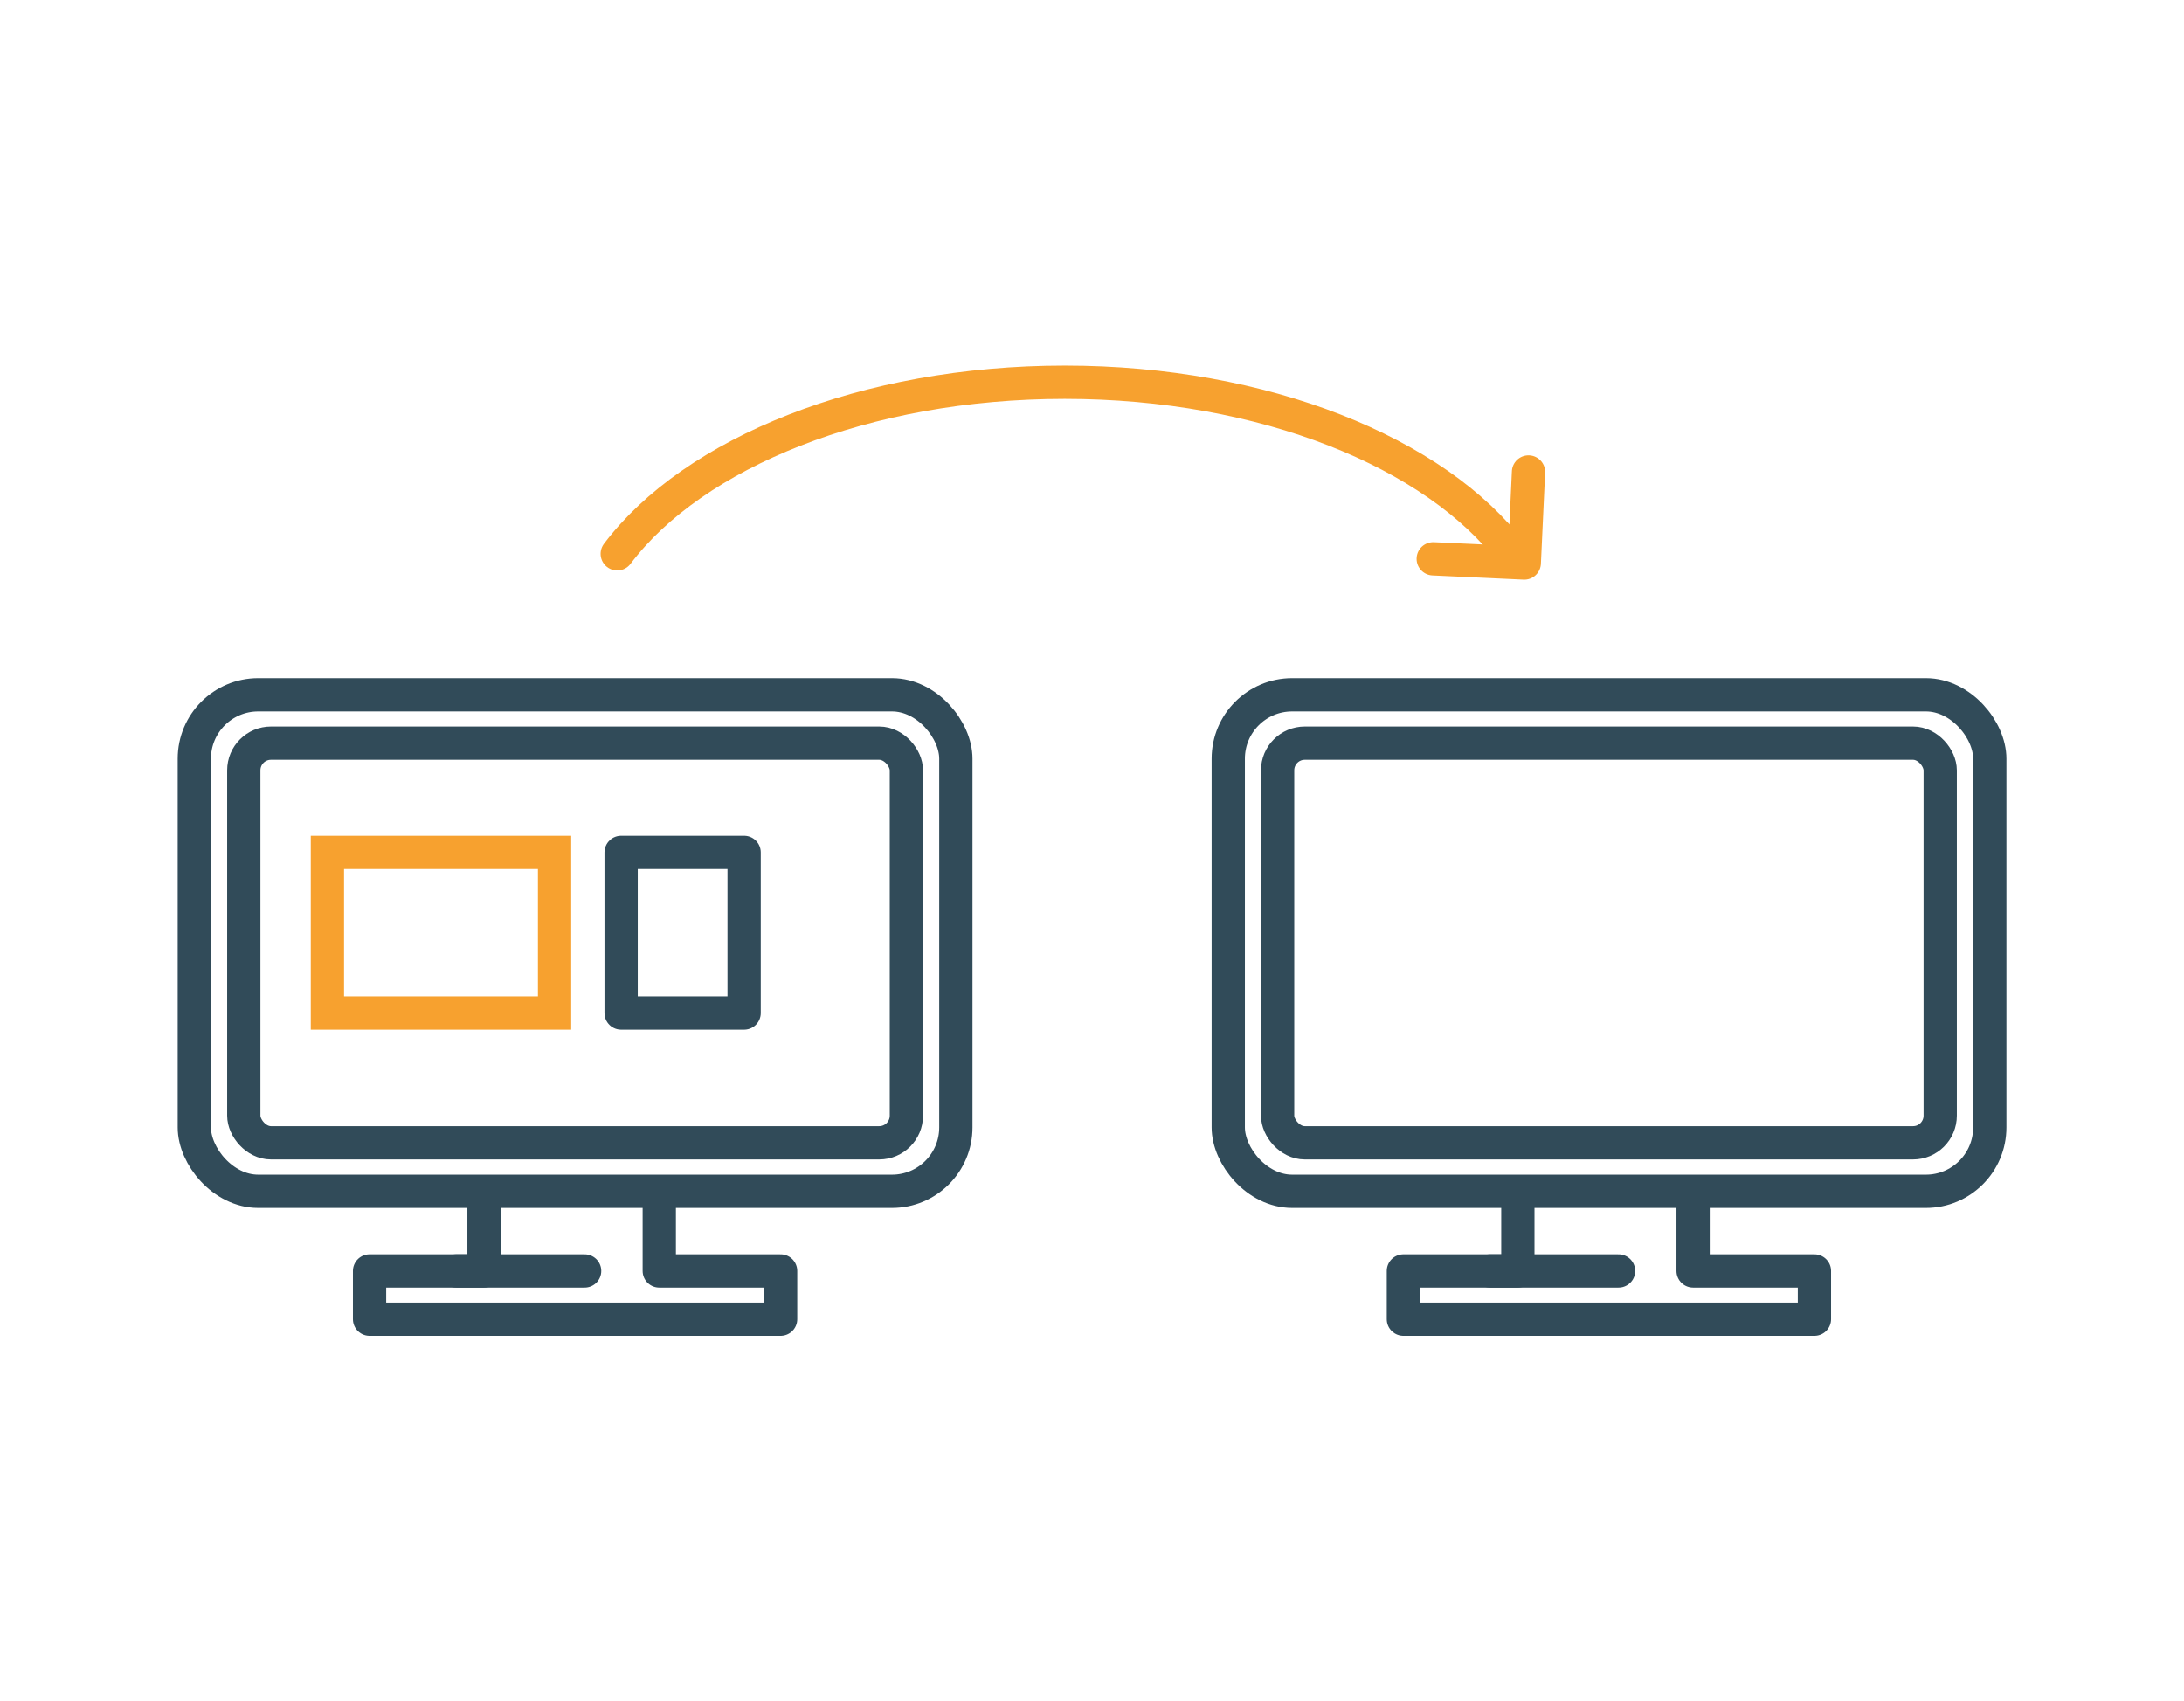
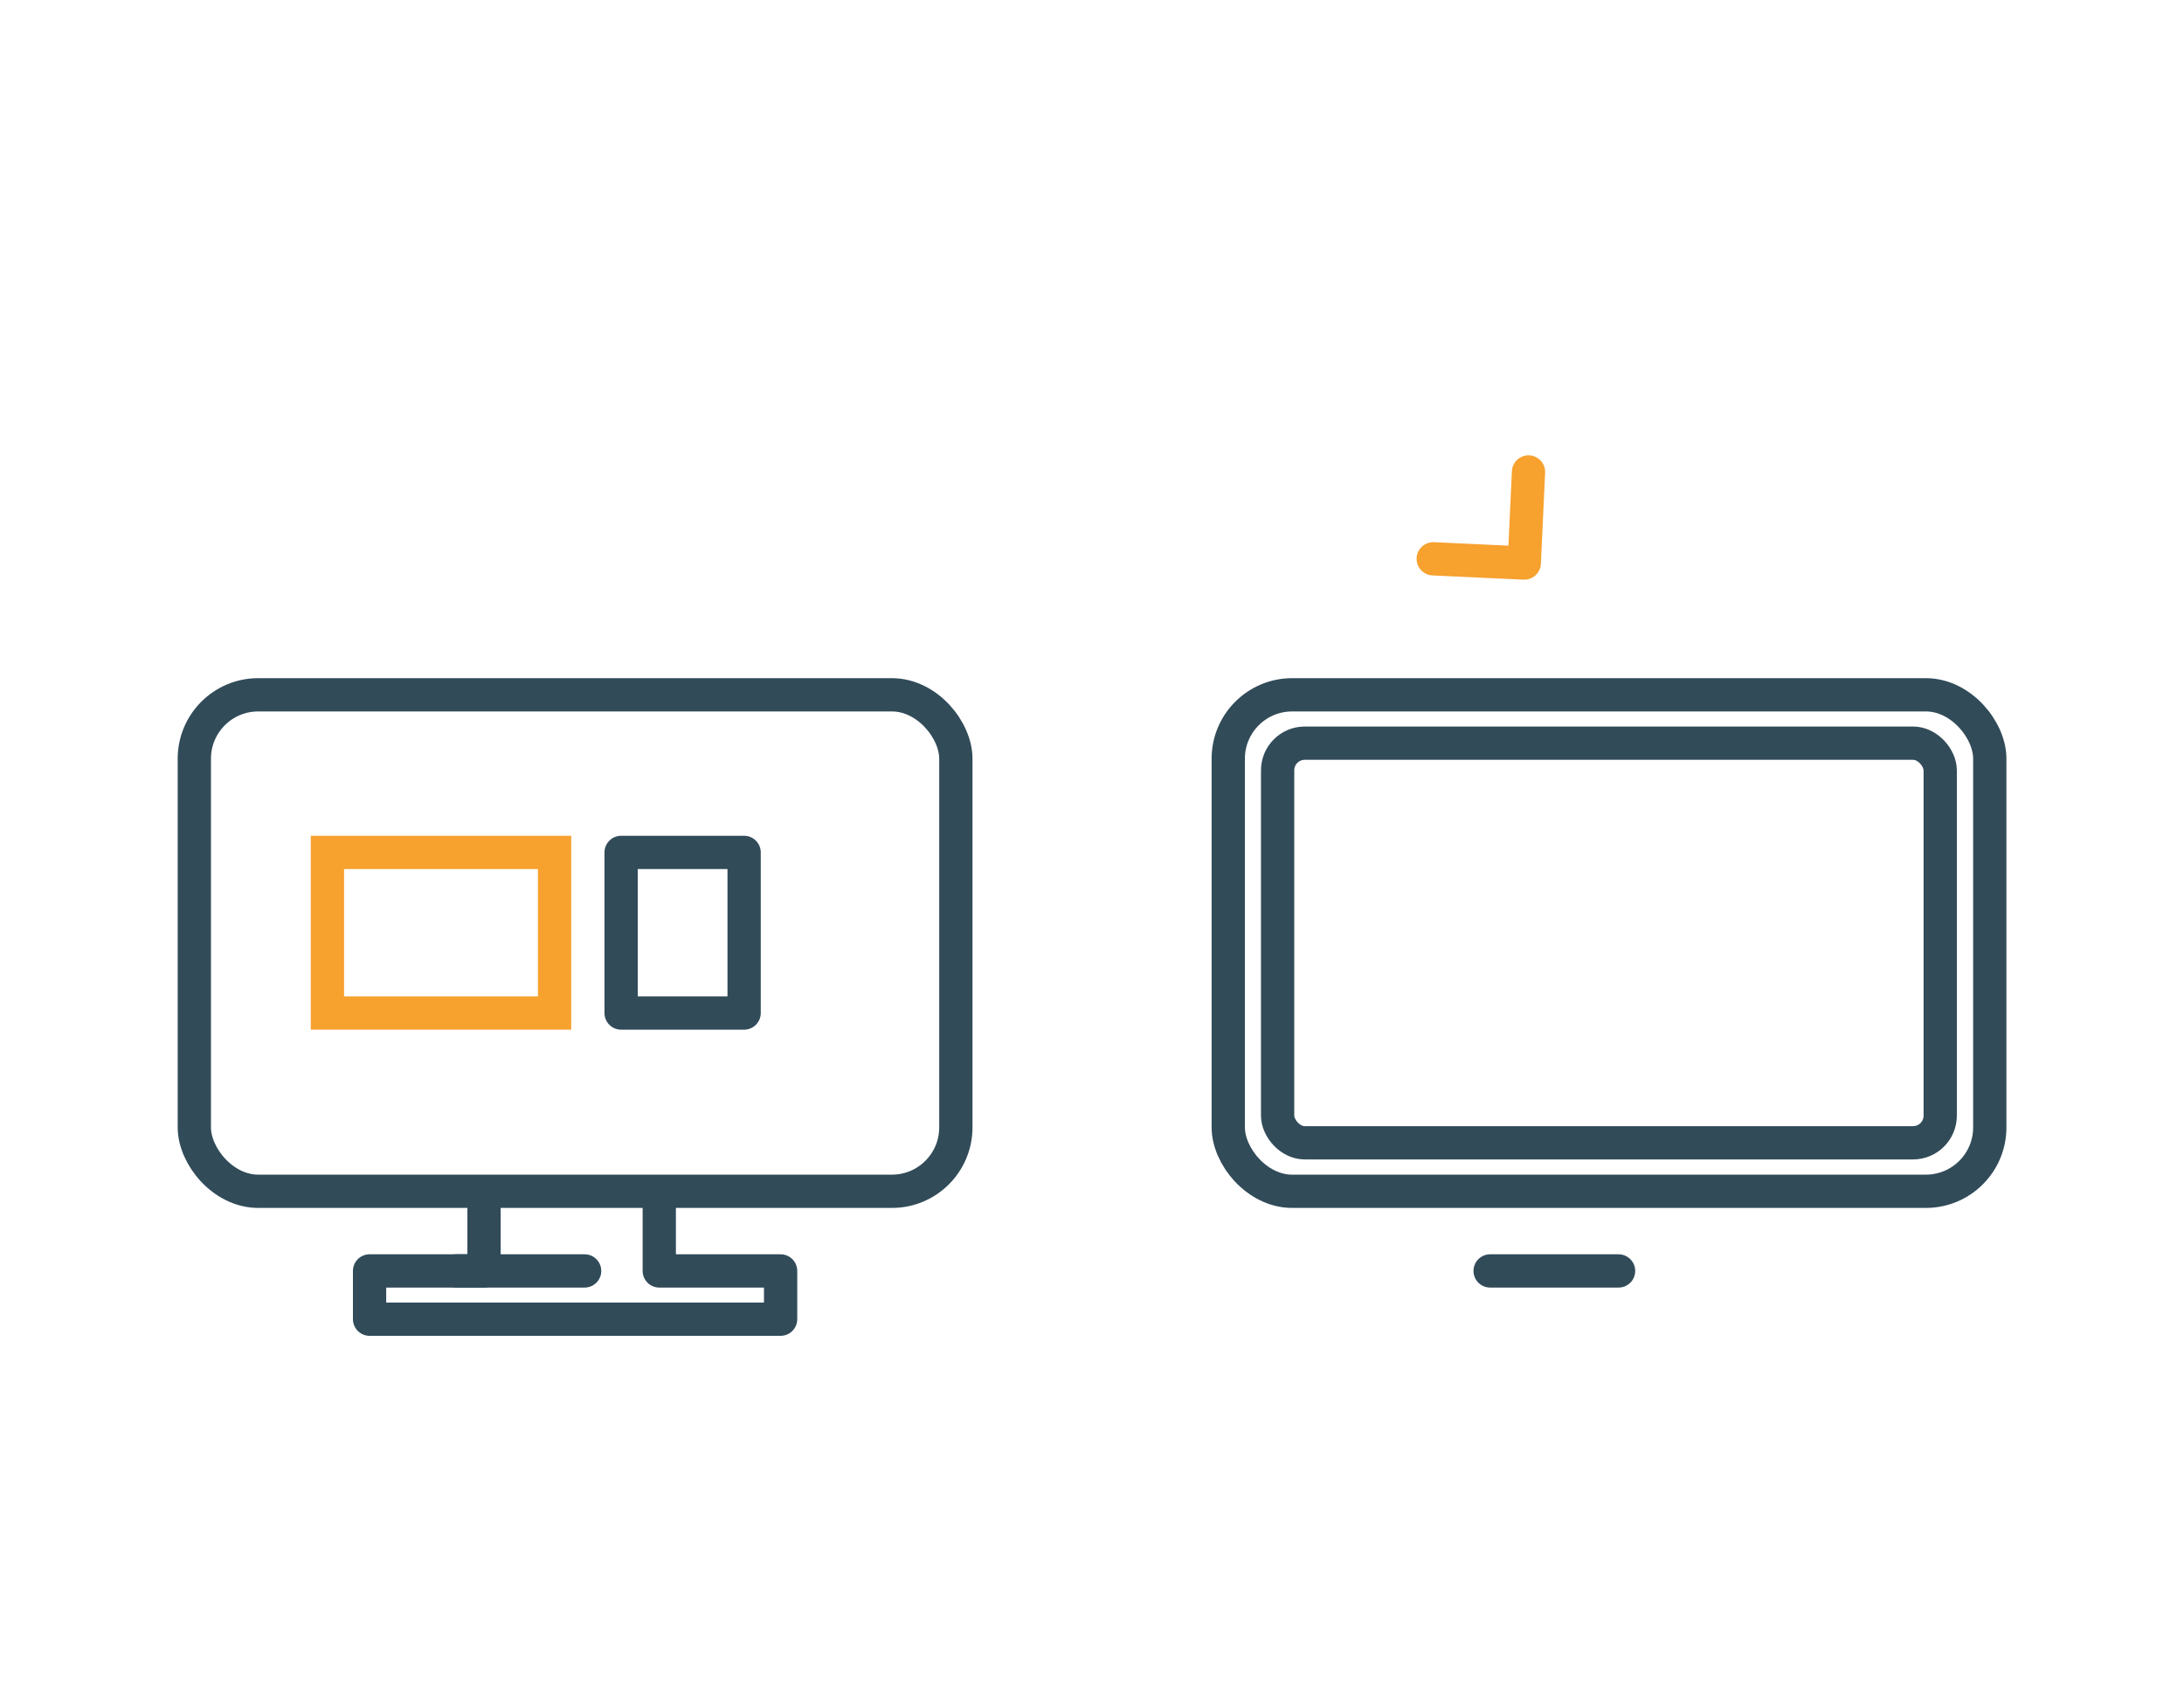
<svg xmlns="http://www.w3.org/2000/svg" width="196.91" height="153.39" viewBox="0 0 196.91 153.39">
  <defs>
    <style>.cls-1,.cls-2,.cls-3,.cls-4,.cls-5{fill:none;}.cls-2,.cls-3{stroke:#314b59;}.cls-2,.cls-4,.cls-5{stroke-linecap:round;}.cls-2,.cls-5{stroke-linejoin:round;}.cls-2,.cls-3,.cls-4,.cls-5{stroke-width:3px;}.cls-3,.cls-4{stroke-miterlimit:10;}.cls-4,.cls-5{stroke:#f7a12f;}</style>
  </defs>
  <g id="レイヤー_2" data-name="レイヤー 2">
    <g id="レイヤー_1-2" data-name="レイヤー 1">
-       <rect class="cls-1" width="196.91" height="153.39" />
      <polyline class="cls-2" points="43.64 107.66 43.64 114.58 33.32 114.58 33.32 118.93 70.38 118.93 70.38 114.58 59.44 114.58 59.44 107.66" />
      <line class="cls-2" x1="41.14" y1="114.58" x2="52.71" y2="114.58" />
      <rect class="cls-3" x="17.52" y="62.64" width="68.66" height="44.76" rx="5.76" />
-       <rect class="cls-3" x="21.98" y="67" width="59.74" height="36.03" rx="2.45" />
-       <polyline class="cls-2" points="136.85 107.66 136.85 114.58 126.53 114.58 126.53 118.93 163.59 118.93 163.59 114.58 152.65 114.58 152.65 107.66" />
      <line class="cls-2" x1="134.35" y1="114.58" x2="145.93" y2="114.58" />
      <rect class="cls-3" x="110.74" y="62.64" width="68.66" height="44.76" rx="5.76" />
      <rect class="cls-3" x="115.19" y="67" width="59.74" height="36.03" rx="2.45" />
      <rect class="cls-4" x="29.52" y="76.85" width="20.48" height="14.48" />
      <rect class="cls-2" x="56" y="76.85" width="11.09" height="14.48" />
-       <path class="cls-4" d="M136.34,49.93C129.47,40.82,114,34.46,96,34.46S62.52,40.82,55.65,49.93" />
      <polyline class="cls-5" points="137.81 42.55 137.43 50.76 129.22 50.38" />
    </g>
  </g>
</svg>